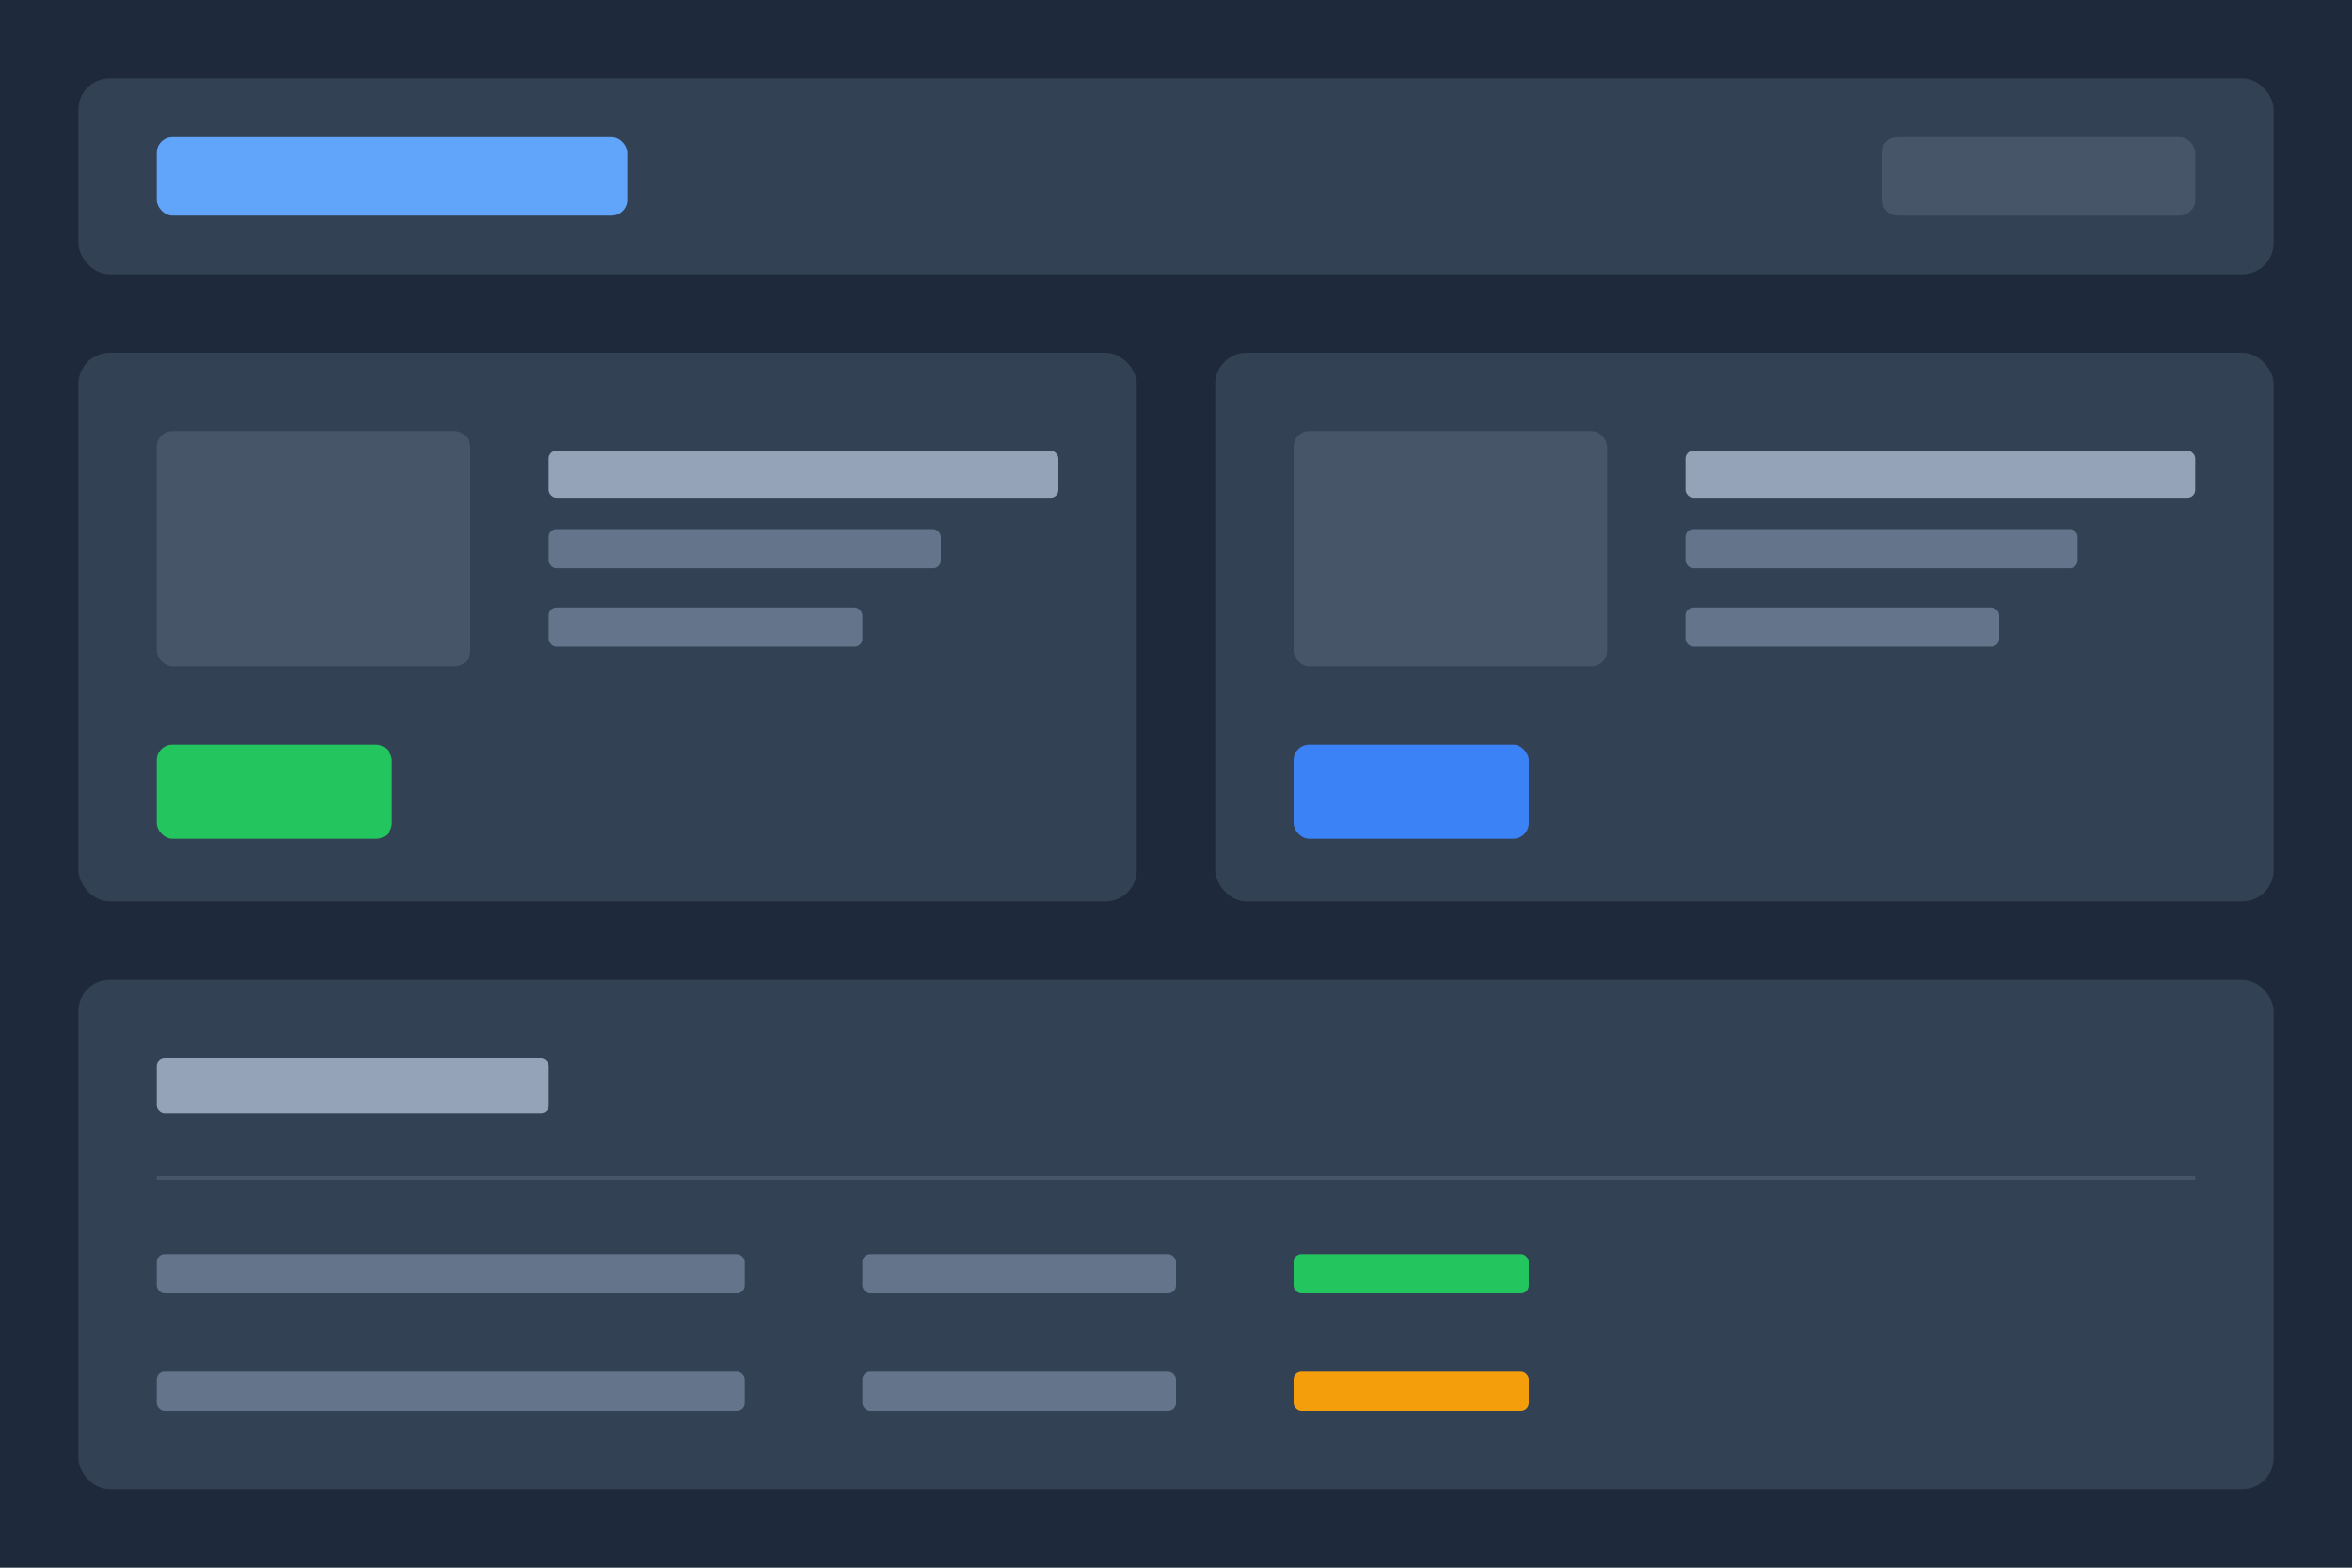
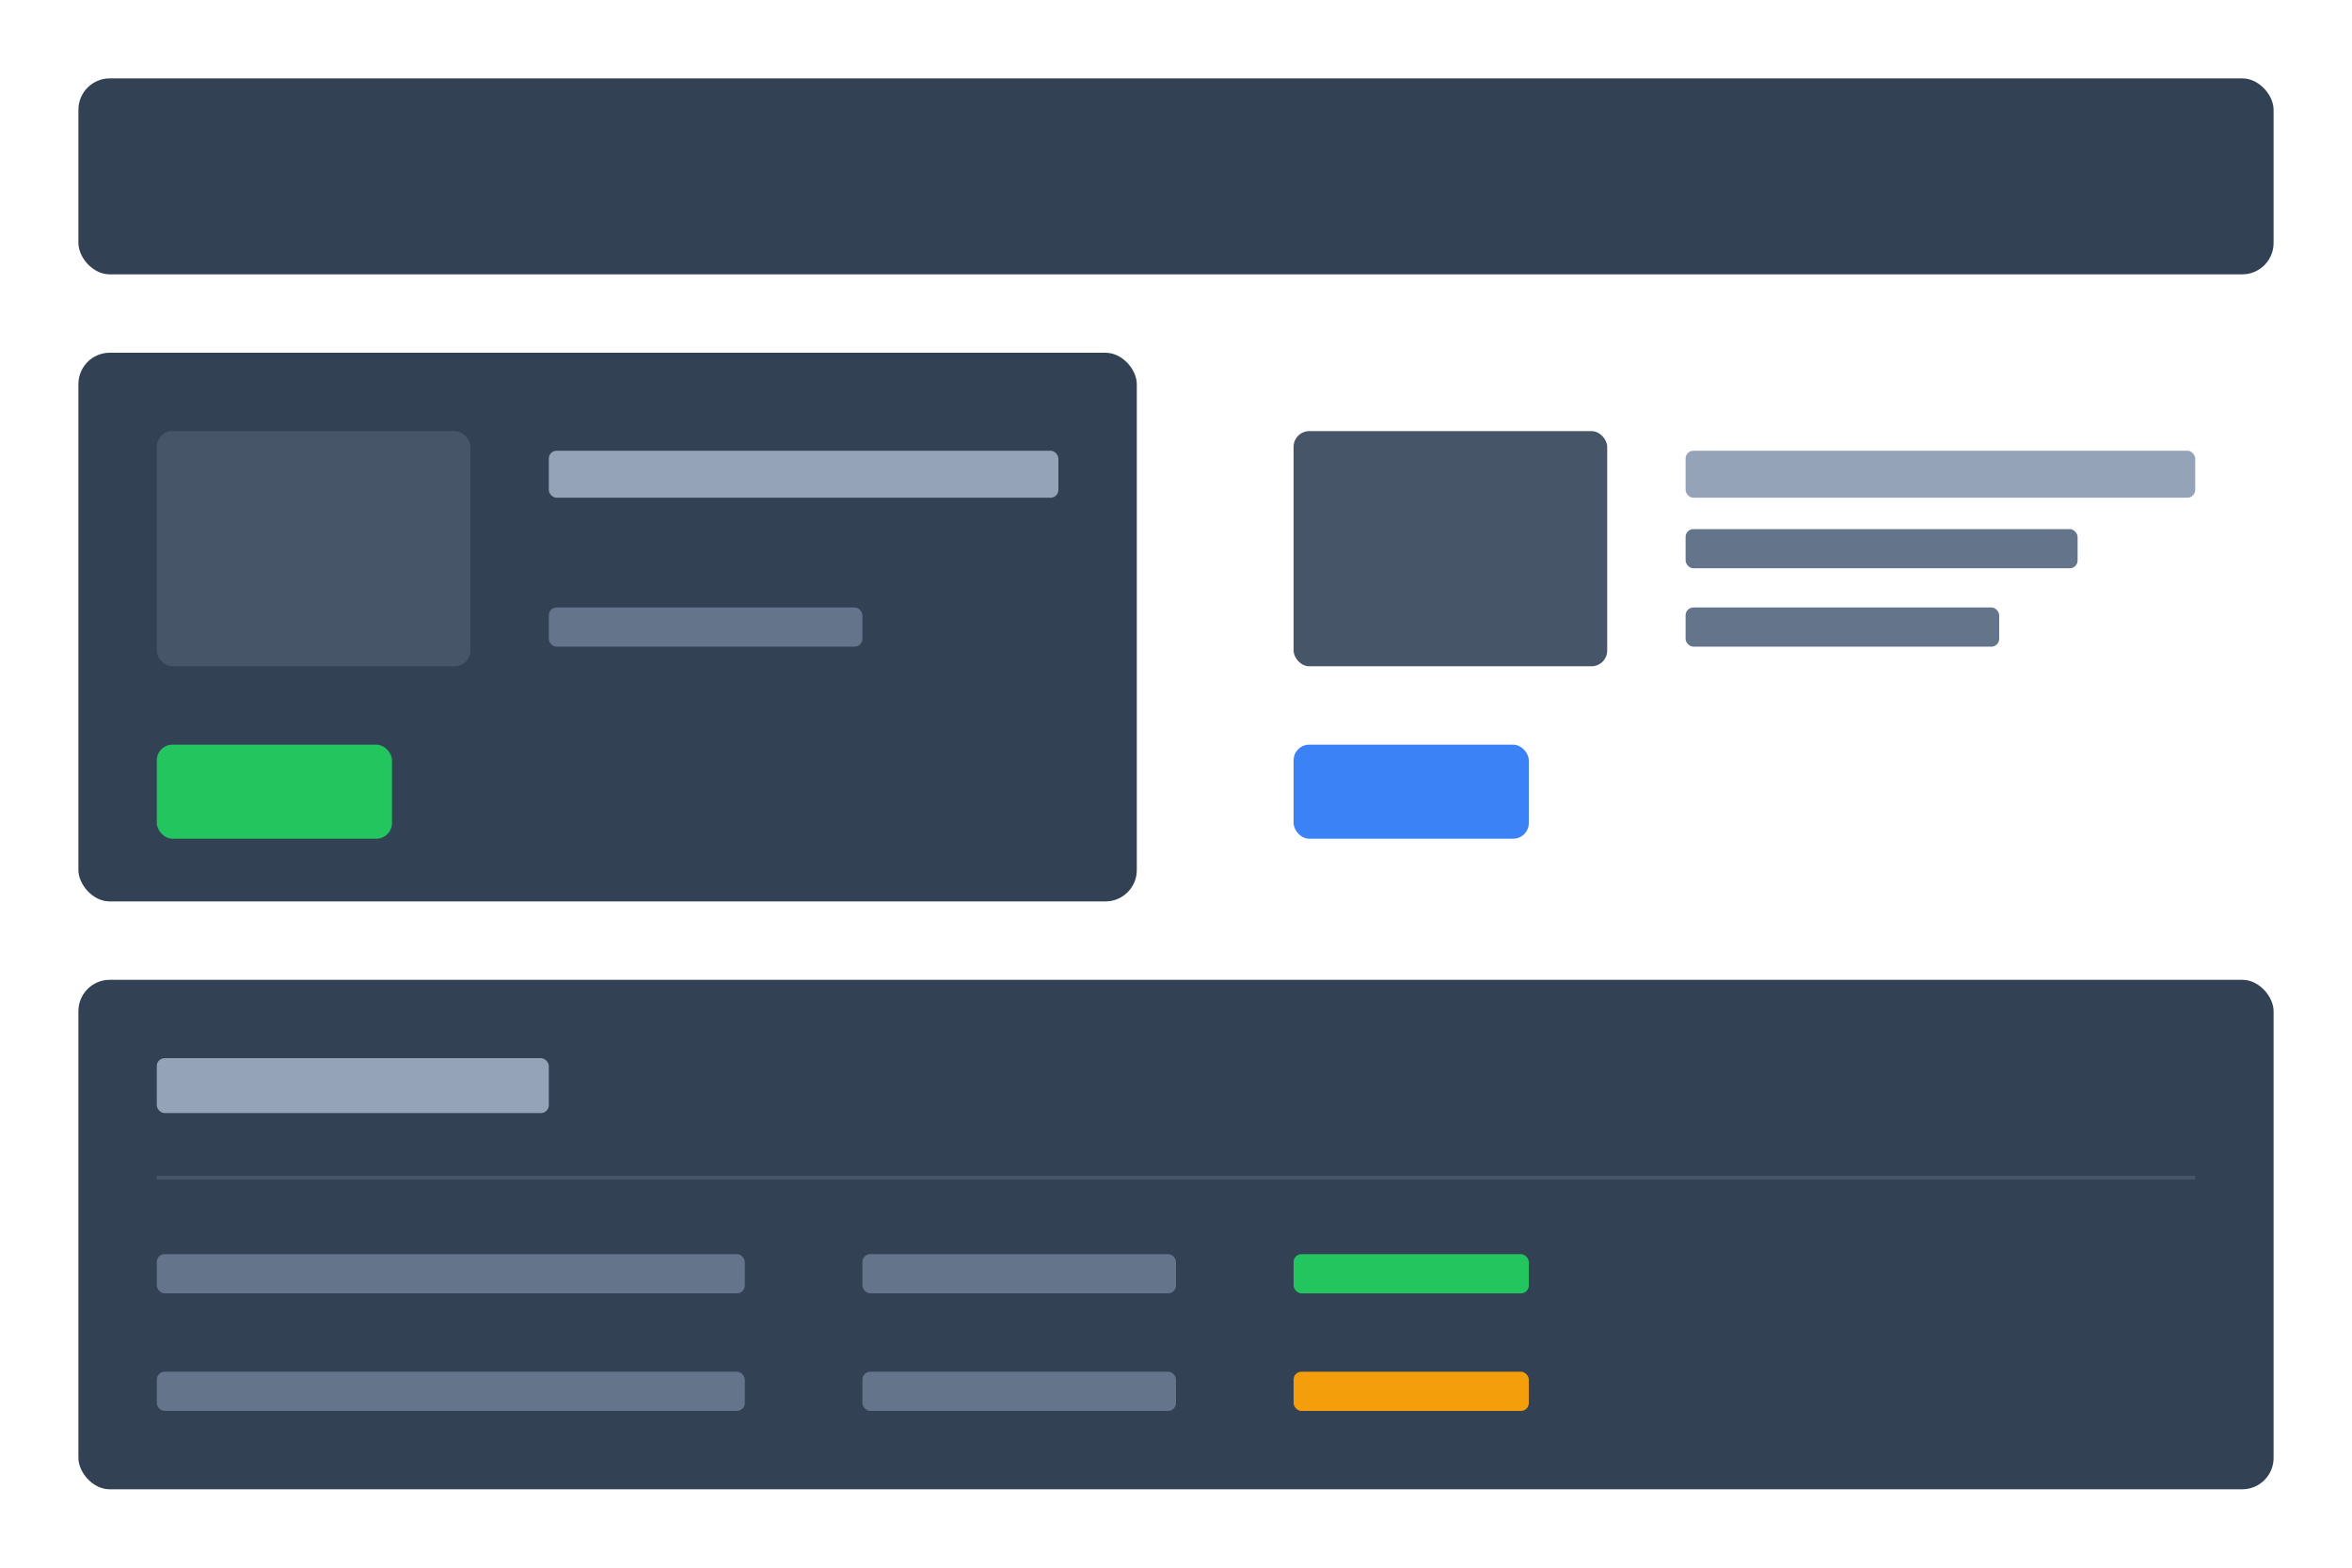
<svg xmlns="http://www.w3.org/2000/svg" width="600" height="400" viewBox="0 0 600 400" fill="none">
-   <rect width="600" height="400" fill="#1e293b" />
  <rect x="20" y="20" width="560" height="50" rx="8" fill="#334155" />
-   <rect x="40" y="35" width="120" height="20" rx="4" fill="#60a5fa" />
-   <rect x="480" y="35" width="80" height="20" rx="4" fill="#475569" />
  <rect x="20" y="90" width="270" height="140" rx="8" fill="#334155" />
  <rect x="40" y="110" width="80" height="60" rx="4" fill="#475569" />
  <rect x="140" y="115" width="130" height="12" rx="2" fill="#94a3b8" />
-   <rect x="140" y="135" width="100" height="10" rx="2" fill="#64748b" />
  <rect x="140" y="155" width="80" height="10" rx="2" fill="#64748b" />
  <rect x="40" y="190" width="60" height="24" rx="4" fill="#22c55e" />
-   <rect x="310" y="90" width="270" height="140" rx="8" fill="#334155" />
  <rect x="330" y="110" width="80" height="60" rx="4" fill="#475569" />
  <rect x="430" y="115" width="130" height="12" rx="2" fill="#94a3b8" />
  <rect x="430" y="135" width="100" height="10" rx="2" fill="#64748b" />
  <rect x="430" y="155" width="80" height="10" rx="2" fill="#64748b" />
  <rect x="330" y="190" width="60" height="24" rx="4" fill="#3b82f6" />
  <rect x="20" y="250" width="560" height="130" rx="8" fill="#334155" />
  <rect x="40" y="270" width="100" height="14" rx="2" fill="#94a3b8" />
  <rect x="40" y="300" width="520" height="1" fill="#475569" />
  <rect x="40" y="320" width="150" height="10" rx="2" fill="#64748b" />
  <rect x="220" y="320" width="80" height="10" rx="2" fill="#64748b" />
  <rect x="330" y="320" width="60" height="10" rx="2" fill="#22c55e" />
  <rect x="40" y="350" width="150" height="10" rx="2" fill="#64748b" />
  <rect x="220" y="350" width="80" height="10" rx="2" fill="#64748b" />
  <rect x="330" y="350" width="60" height="10" rx="2" fill="#f59e0b" />
</svg>